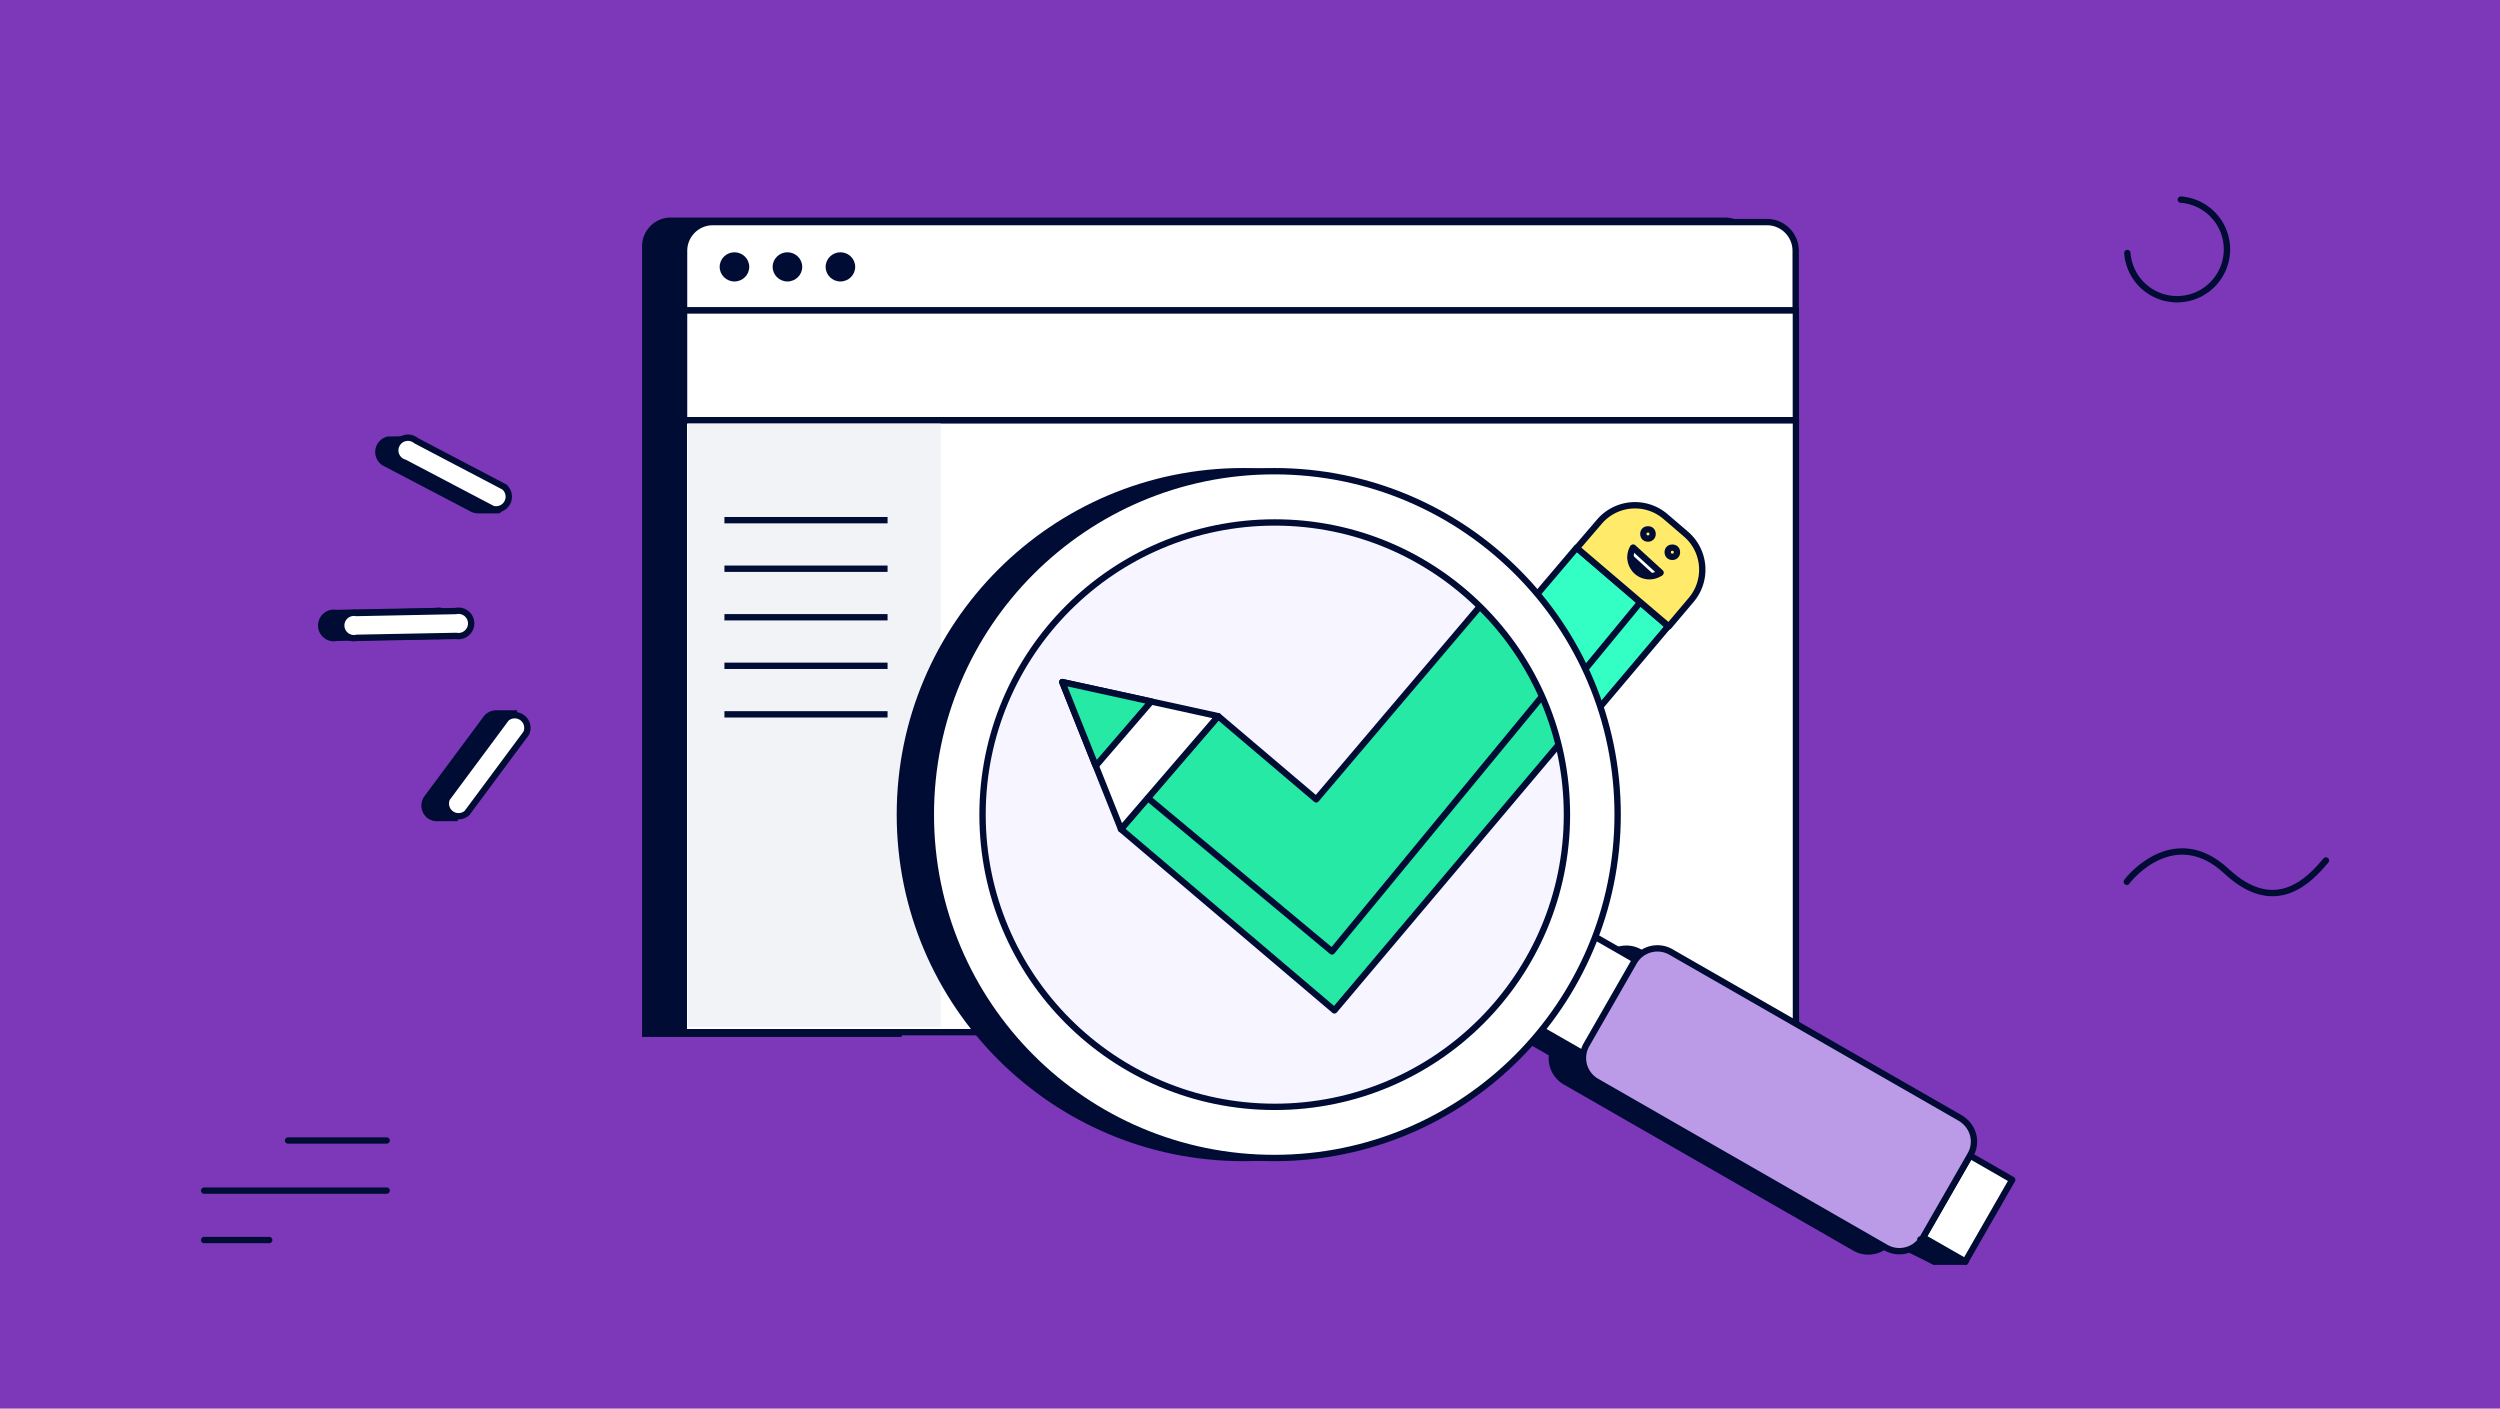
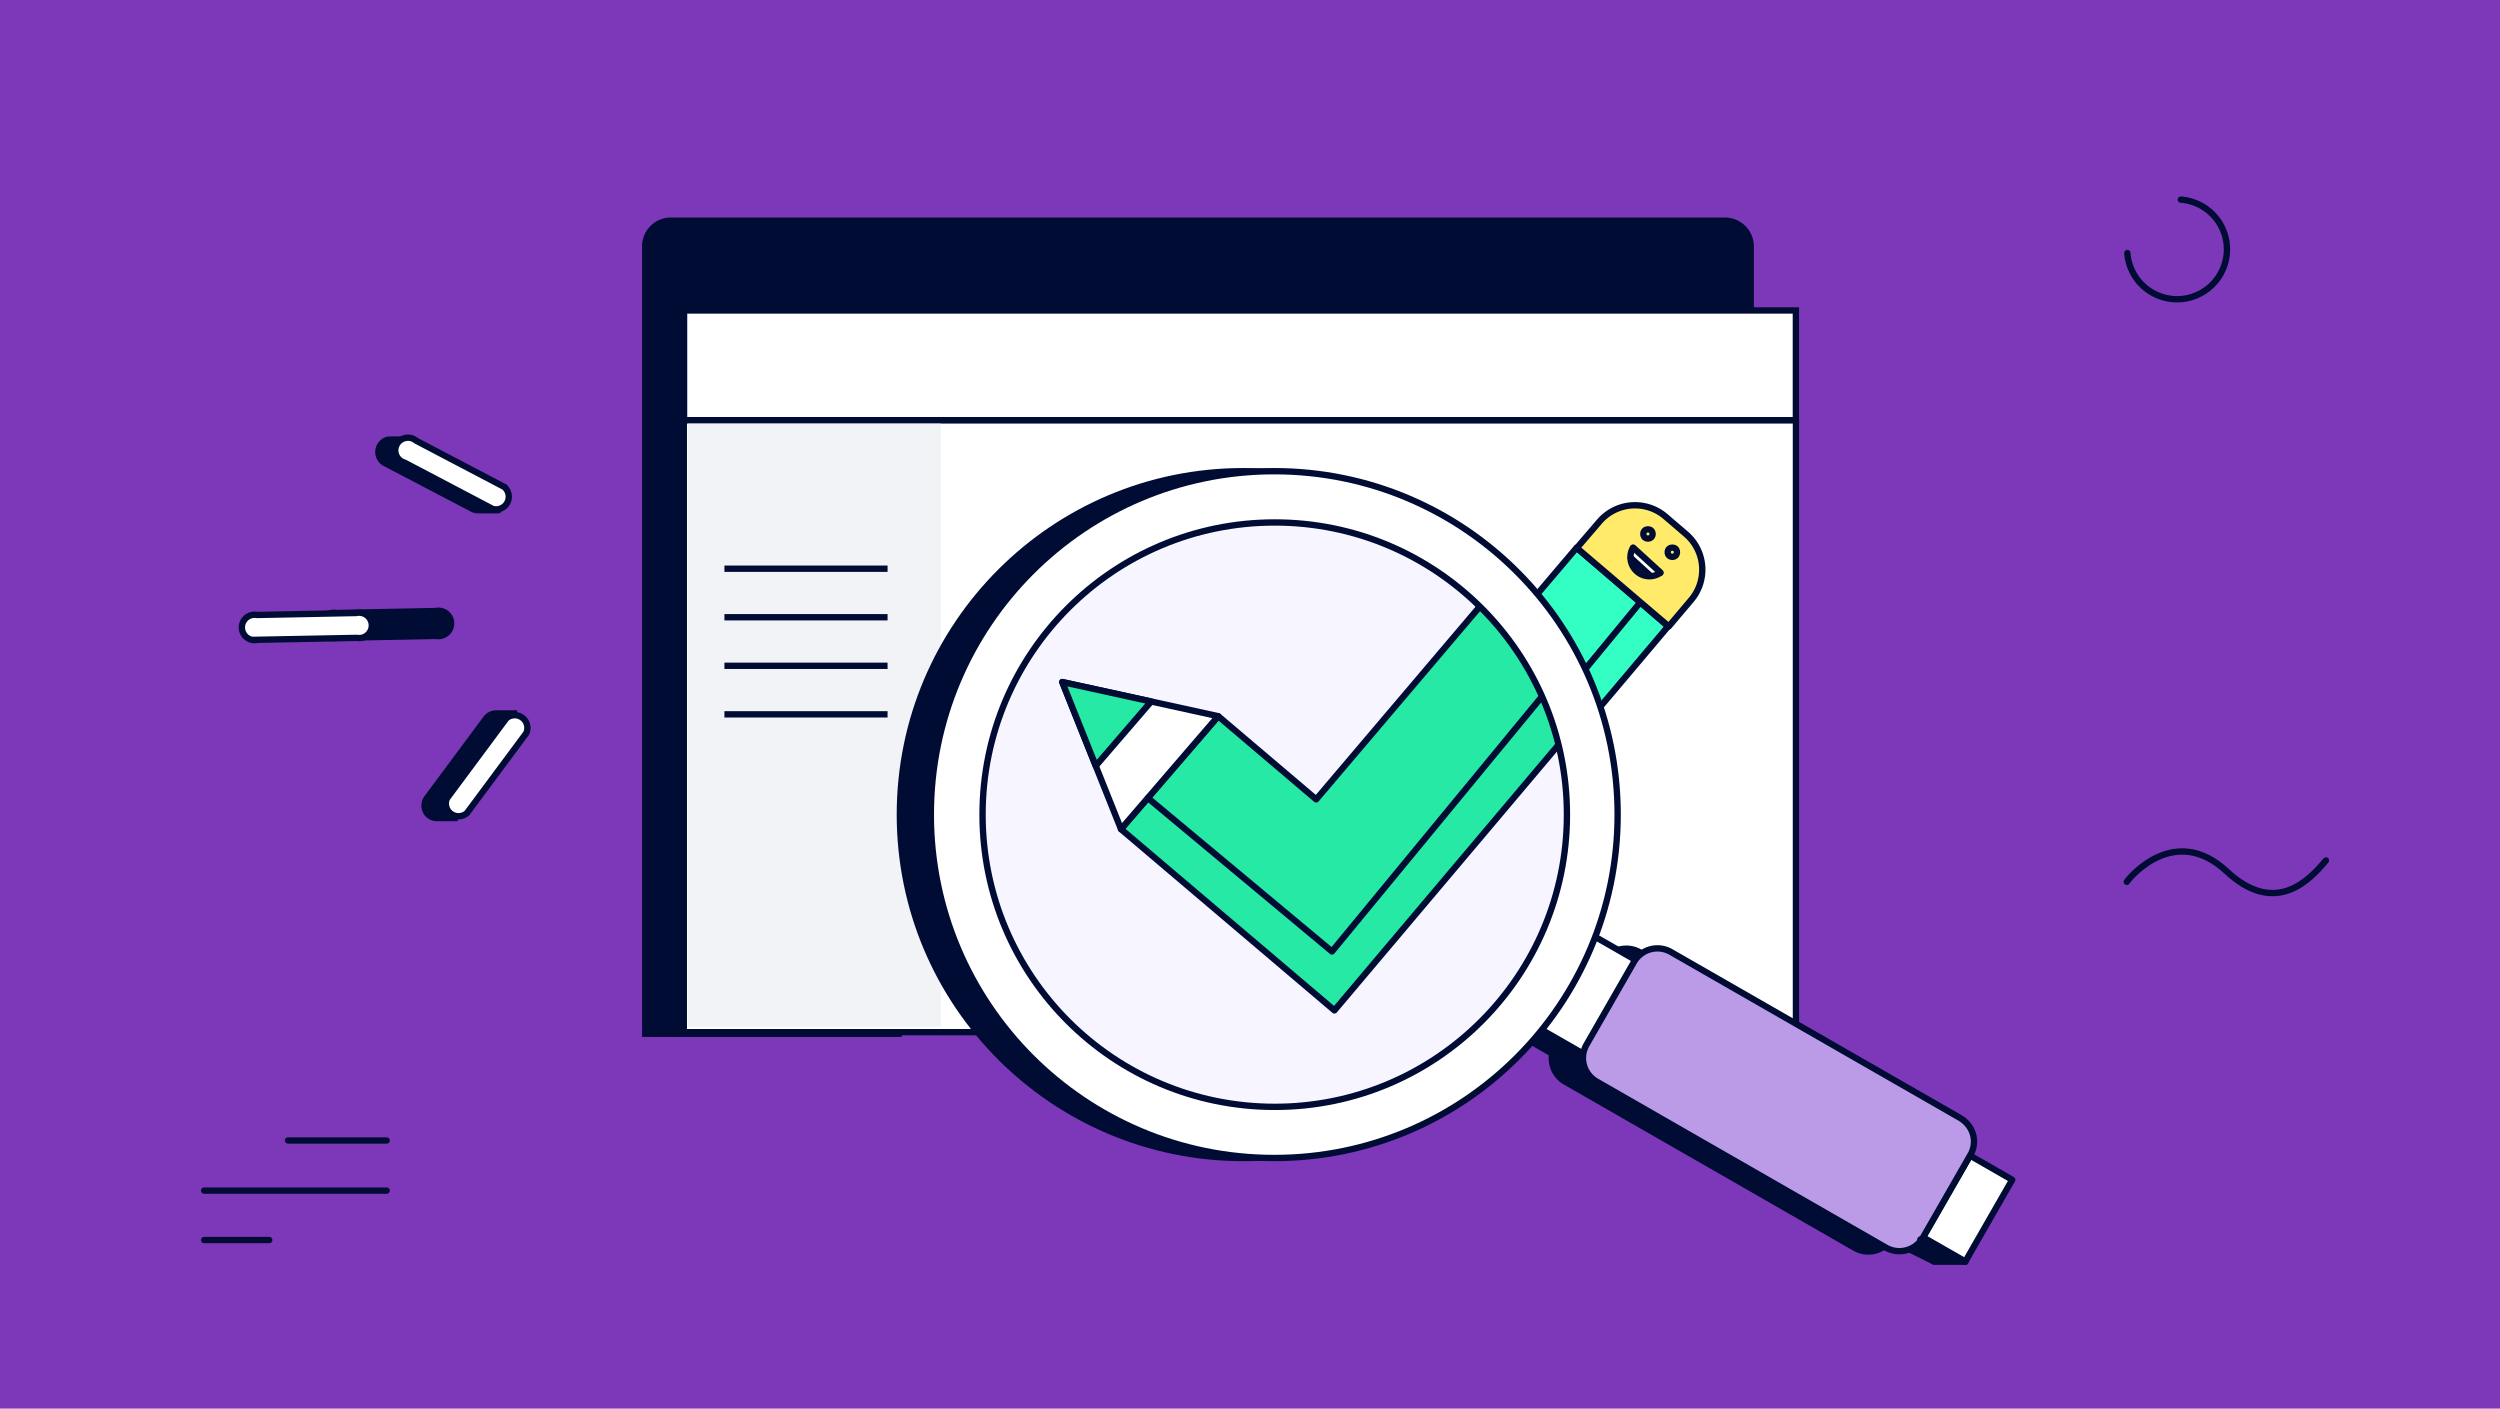
<svg xmlns="http://www.w3.org/2000/svg" viewBox="0 0 394 222">
  <defs>
    <style>.a,.d,.m{fill:none;}.b{fill:#7c38b8;}.c,.i,.j,.o,.p,.q{fill:#000c34;}.d{stroke:#fff;fill-rule:evenodd;}.d,.e,.k,.l,.m,.n,.o,.p,.q,.s,.t,.w{stroke-linecap:round;}.d,.g,.h,.j,.p,.s{stroke-miterlimit:10;}.e,.h,.r,.s{fill:#fff;}.e,.g,.h,.i,.j,.k,.l,.m,.n,.o,.p,.r,.s,.u,.w{stroke:#000c34;}.e,.i,.k,.l,.m,.n,.o,.q,.r,.t,.u,.w{stroke-linejoin:round;}.f,.g{fill:#f2f3f7;}.k{fill:#33ffc5;}.l{fill:#2eb785;}.n{fill:#ffeb69;}.q,.t{stroke:#f7f5ff;}.t{fill:#f7f5ff;}.u{fill:#bb9ae8;}.v{clip-path:url(#a);}.w{fill:#25e9a4;}</style>
    <clipPath id="a">
      <circle class="a" cx="200.9" cy="128.39" r="46.05" />
    </clipPath>
  </defs>
  <rect class="b" width="394" height="222" />
  <path class="c" d="M271.85,34.28H105.74a4.54,4.54,0,0,0-4.55,4.55V163.42h40.93V65.87H276.41v-27A4.56,4.56,0,0,0,271.85,34.28Z" />
  <path class="d" d="M124.42,148.77a4.07,4.07,0,0,0,.11,5.2" />
  <rect class="e" x="107.77" y="66.22" width="175.27" height="96.45" />
-   <path class="e" d="M112.34,35H278.51A4.53,4.53,0,0,1,283,39.52v9.41a0,0,0,0,1,0,0H107.81a0,0,0,0,1,0,0V39.51A4.53,4.53,0,0,1,112.34,35Z" />
-   <ellipse class="c" cx="115.75" cy="42.06" rx="2.33" ry="2.3" />
  <ellipse class="c" cx="124.1" cy="42.06" rx="2.33" ry="2.3" />
  <ellipse class="c" cx="132.45" cy="42.06" rx="2.33" ry="2.3" />
  <rect class="f" x="108.41" y="66.09" width="39.86" height="95.74" />
-   <line class="g" x1="114.17" y1="81.98" x2="139.88" y2="81.98" />
  <line class="g" x1="114.17" y1="89.63" x2="139.88" y2="89.63" />
  <line class="g" x1="114.17" y1="97.28" x2="139.88" y2="97.28" />
  <line class="g" x1="114.17" y1="104.93" x2="139.88" y2="104.93" />
  <line class="g" x1="114.17" y1="112.58" x2="139.88" y2="112.58" />
  <rect class="h" x="107.81" y="48.93" width="175.22" height="17.29" />
  <path class="i" d="M77.32,78.64a2,2,0,0,0-1-1.91L64.55,70.57l.17,0-.11-1.33-3.45.05a2,2,0,0,0-.57,3.65L74.46,80.2a2,2,0,0,0,.91.21h3.18l.48-.57Z" />
  <path class="j" d="M80.93,112.44H78.11a2,2,0,0,0-1.49.78L67.28,125.8a2,2,0,0,0,.4,2.74,2,2,0,0,0,1.06.38l3,0,.51-1.59-1-.22,8.54-11.5a2,2,0,0,0,.14-2.13l.82,0Z" />
  <path class="j" d="M53,96.61l15.66-.31a2,2,0,1,1,.08,3.92l-15.66.3A2,2,0,1,1,53,96.61Z" />
  <polygon class="k" points="248.48 86.32 262.89 98.72 221.07 148.27 221.07 148.26 193.85 125.15 206.25 110.74 218.75 121.35 248.48 86.32" />
  <polygon class="e" points="186.37 106.39 193.85 125.15 206.25 110.74 186.37 106.39" />
  <polygon class="l" points="197.7 108.87 190.63 117.08 186.37 106.39 197.7 108.87" />
  <polyline class="m" points="197.29 121.18 220.76 140.75 258.56 94.86" />
  <path class="n" d="M263,98.72,248.51,86.36l3.55-4.14a7.38,7.38,0,0,1,10.41-.82l3.22,2.76a7.38,7.38,0,0,1,.82,10.41Z" />
  <circle class="m" cx="259.72" cy="84.15" r="0.73" />
  <circle class="m" cx="263.56" cy="87.03" r="0.73" />
  <path class="e" d="M261.64,90.3a3,3,0,0,1-4.31-3.93" />
  <line class="m" x1="261.7" y1="90.24" x2="257.39" y2="86.3" />
  <line class="m" x1="260.12" y1="90.76" x2="257.01" y2="87.92" />
  <polygon class="o" points="297.78 195.34 304.86 198.84 309.74 198.84 308.64 192.41 297.78 195.34" />
  <rect class="i" x="237.74" y="152.4" width="16.91" height="9.65" transform="translate(-12.72 292.48) rotate(-60.15)" />
  <circle class="p" cx="195.94" cy="128.38" r="54.12" />
  <rect class="i" x="297.81" y="186.67" width="14.85" height="7.67" transform="translate(-11.93 360.4) rotate(-60.15)" />
  <circle class="q" cx="195.94" cy="128.38" r="46.05" />
  <path class="i" d="M305.66,182l-7.56,13.18a4.27,4.27,0,0,1-5.84,1.45l-45.48-26.1a4.26,4.26,0,0,1-1.69-5.78l7.56-13.18a4.28,4.28,0,0,1,5.85-1.45L304,176.17a4.49,4.49,0,0,1,1.5,1.4A4.14,4.14,0,0,1,305.66,182Z" />
  <rect class="r" x="242.62" y="152.4" width="16.91" height="9.65" transform="translate(-10.27 296.71) rotate(-60.15)" />
  <circle class="s" cx="200.82" cy="128.38" r="54.12" />
  <rect class="r" x="302.69" y="186.67" width="14.85" height="7.67" transform="translate(-9.48 364.62) rotate(-60.15)" />
  <circle class="t" cx="200.82" cy="128.38" r="46.05" />
  <path class="u" d="M310.54,182,303,195.13a4.28,4.28,0,0,1-5.85,1.45l-45.47-26.1A4.26,4.26,0,0,1,250,164.7l7.56-13.18a4.27,4.27,0,0,1,5.84-1.45l45.48,26.1a4.59,4.59,0,0,1,1.5,1.4A4.16,4.16,0,0,1,310.54,182Z" />
  <line class="o" x1="302.65" y1="195.34" x2="309.74" y2="198.85" />
  <g class="v">
    <polygon class="w" points="244.17 82.69 261.97 98.01 210.3 159.24 210.3 159.23 176.66 130.67 191.99 112.87 207.43 125.98 244.17 82.69" />
    <polygon class="e" points="167.41 107.49 176.67 130.67 191.99 112.87 167.41 107.49" />
    <polygon class="w" points="181.42 110.56 172.69 120.7 167.41 107.49 181.42 110.56" />
    <polyline class="m" points="180.91 125.77 209.92 149.95 256.62 93.25" />
  </g>
  <circle class="m" cx="200.9" cy="128.39" r="46.05" />
  <path class="m" d="M343.7,31.46a7.86,7.86,0,1,1-8.43,8.42" />
  <line class="m" x1="42.43" y1="195.43" x2="32.17" y2="195.43" />
  <line class="m" x1="60.94" y1="187.64" x2="32.17" y2="187.64" />
  <line class="m" x1="60.94" y1="179.74" x2="45.39" y2="179.74" />
  <path class="m" d="M366.57,135.61c-2.41,2.86-7.85,9-15.69,1.68-8.09-7.5-15.16.87-15.7,1.69" />
  <path class="h" d="M65.58,69.45l13.87,7.28a2,2,0,0,1-1.82,3.47L63.76,72.91a2,2,0,1,1,1.82-3.46Z" />
  <path class="h" d="M70.45,125.8l9.34-12.58a2,2,0,0,1,3.14,2.34L73.6,128.13a2,2,0,0,1-3.15-2.33Z" />
-   <path class="h" d="M56.16,96.61l15.66-.31a2,2,0,1,1,.08,3.92l-15.66.3a2,2,0,1,1-.08-3.91Z" />
+   <path class="h" d="M56.16,96.61a2,2,0,1,1,.08,3.92l-15.66.3a2,2,0,1,1-.08-3.91Z" />
</svg>